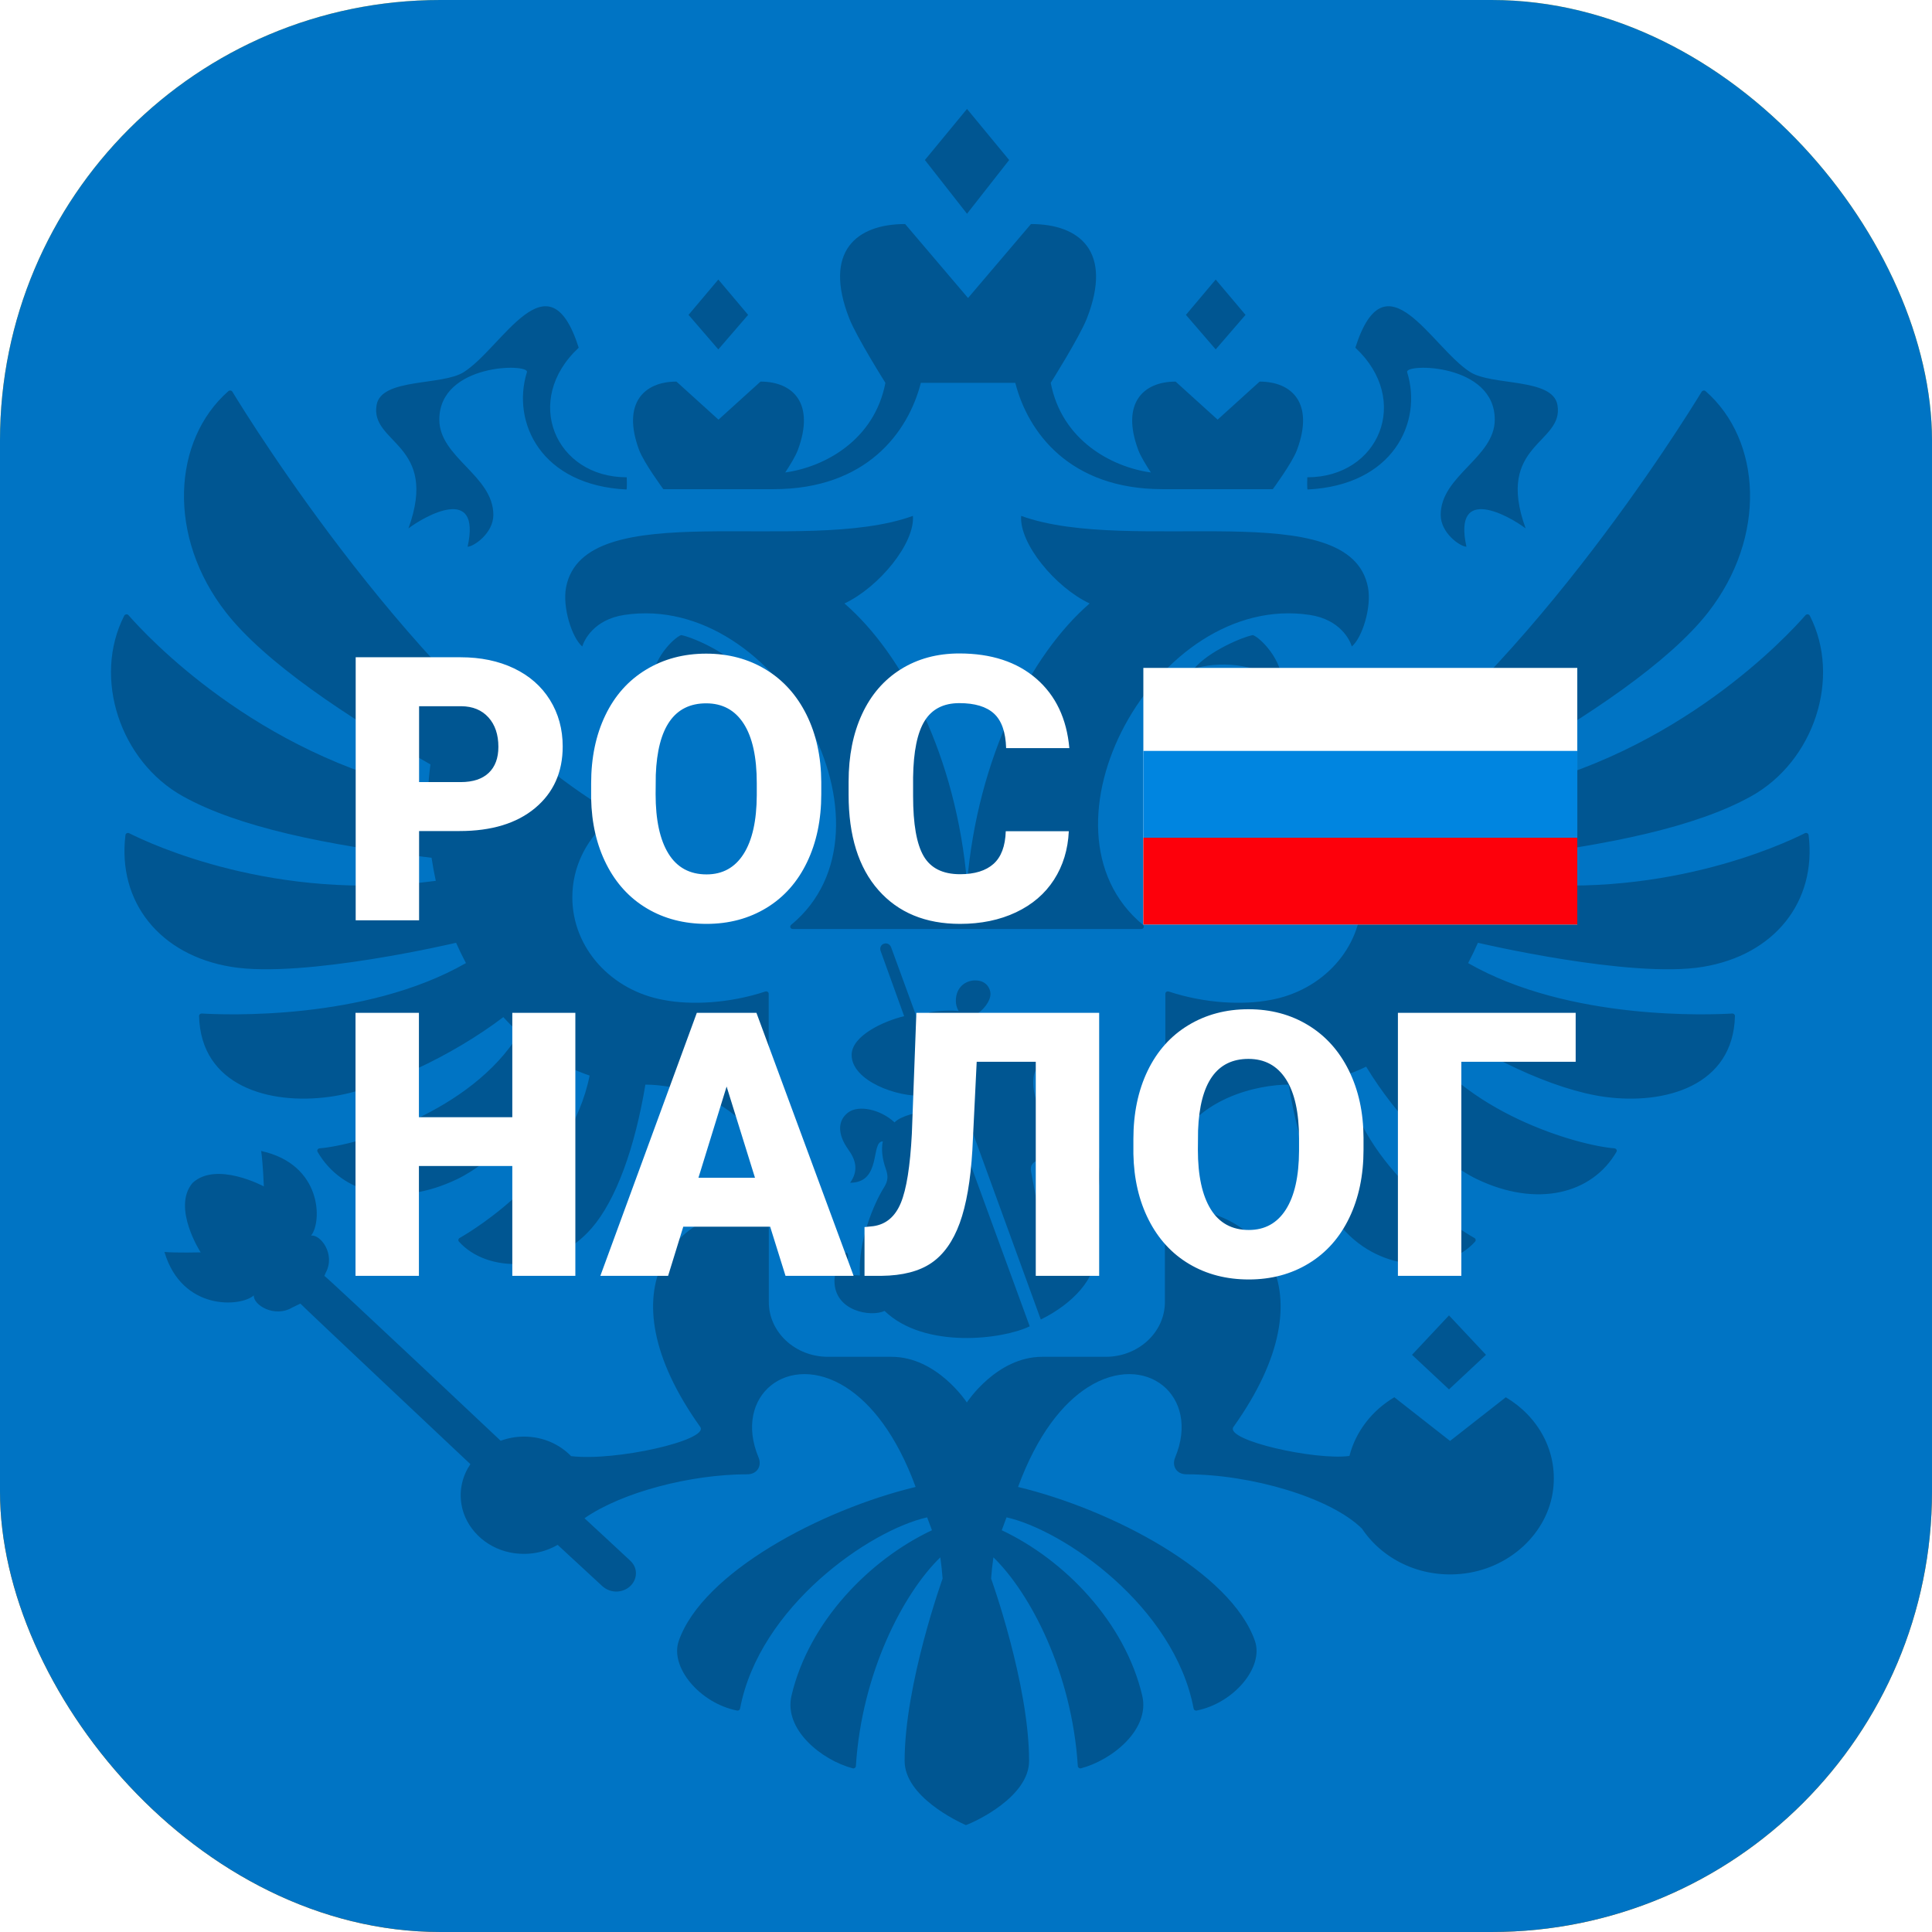
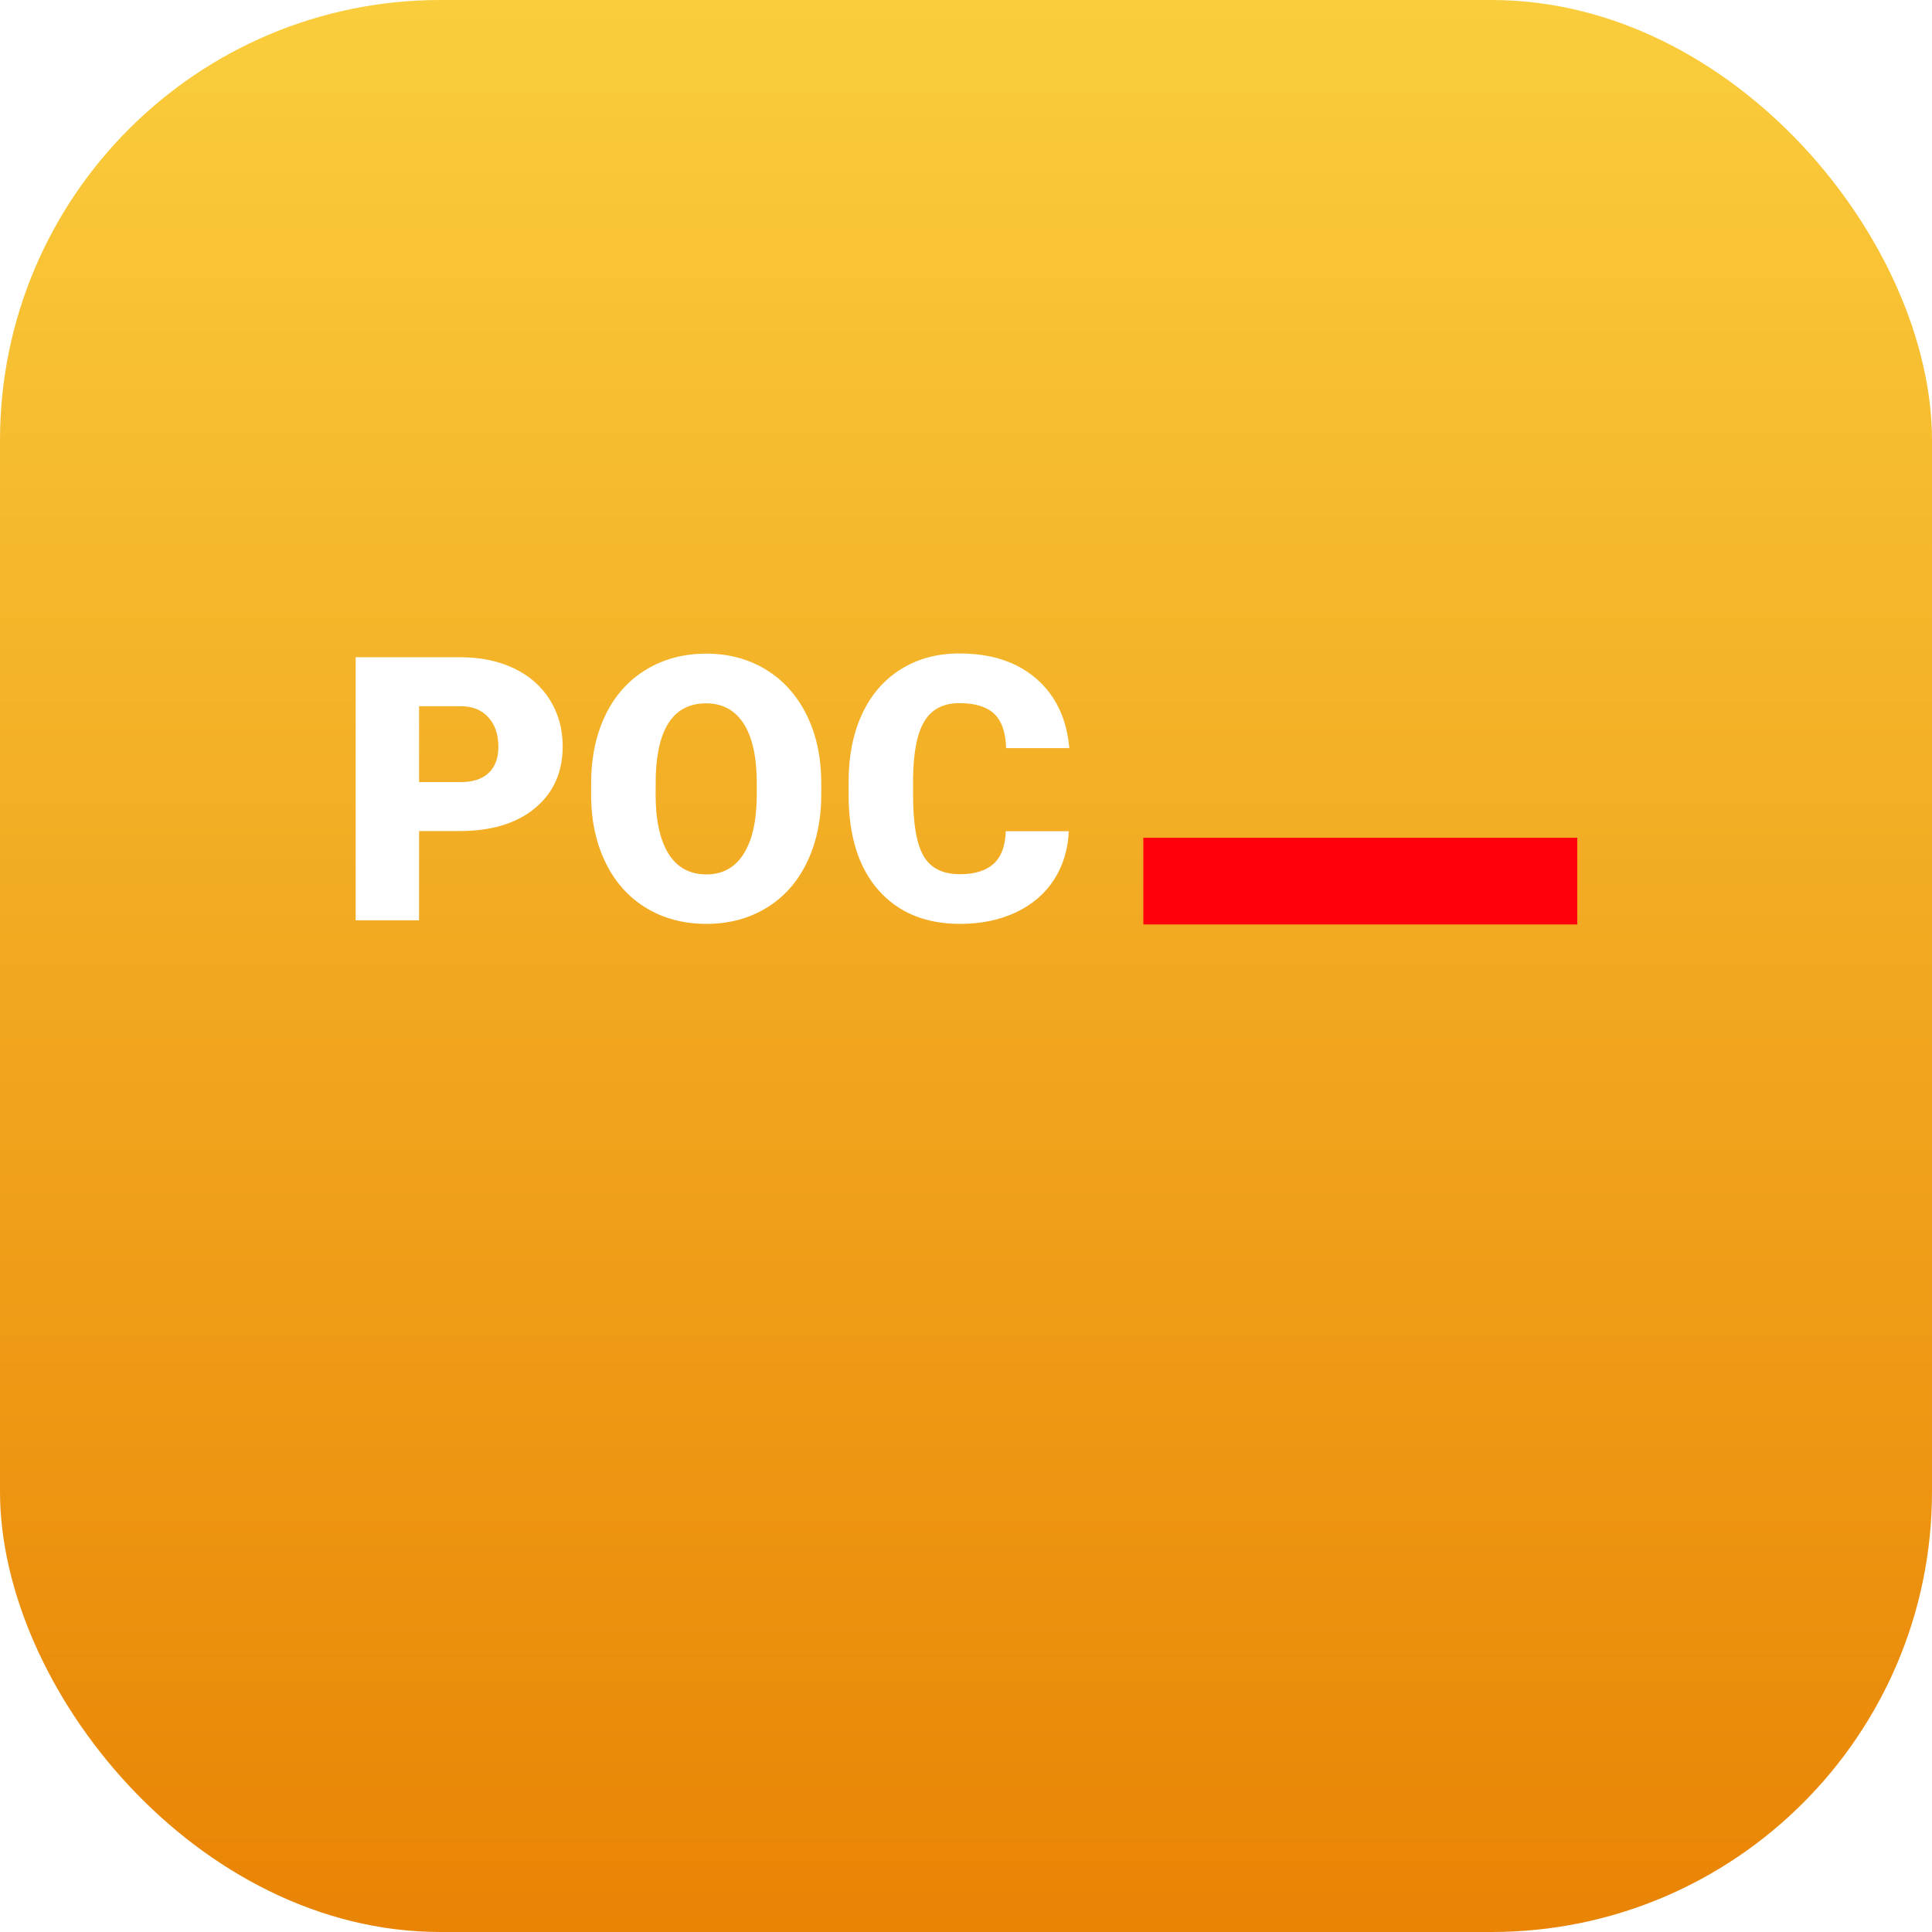
<svg xmlns="http://www.w3.org/2000/svg" width="136" height="136" viewBox="0 0 136 136" fill="none">
  <g clip-path="url(#clip0_1_313)">
    <rect width="136" height="136" rx="31" fill="white" />
    <rect width="136" height="136" fill="url(#paint0_linear_1_313)" />
-     <rect width="136" height="136" fill="#0074C4" />
-     <path opacity="0.254" fill-rule="evenodd" clip-rule="evenodd" d="M61.652 88.979C62.485 88.387 64.144 88.125 65.54 88.125C64.736 87.398 64.483 85.285 64.893 84.06C62.966 85.941 61.452 87.889 61.652 88.979ZM61.991 66.946L63.647 71.533C62.23 71.868 59.949 72.9 59.949 74.263C59.949 76.08 63.175 77.264 65.04 77.122C64.946 77.536 65.053 77.906 65.344 78.243C64.667 78.243 63.389 78.558 62.971 79.008C61.982 78.09 60.435 77.755 59.699 78.316C58.96 78.878 58.938 79.83 59.709 80.911C60.246 81.657 60.449 82.392 59.845 83.258C62.093 83.258 61.265 80.346 62.144 80.346C62.029 80.911 62.1 81.563 62.357 82.288C62.525 82.77 62.525 83.112 62.234 83.576C61.509 84.733 60.381 87.387 60.535 89.786C59.797 89.782 59.422 89.602 59.682 88.599C59.779 88.225 59.547 87.959 59.242 88.419C58.903 88.927 58.74 89.794 58.74 90.164C58.74 92.302 61.295 92.733 62.269 92.281C65.09 95.001 70.629 94.275 72.485 93.363L62.73 66.686C62.532 66.182 61.816 66.423 61.991 66.946ZM73.167 81.63C74.563 81.111 76.753 81.531 76.68 83.551C76.662 84.008 77.302 84.008 77.35 83.54C77.767 80.517 75.727 79.647 73.591 80C73.325 78.961 73.107 78.053 72.86 77.152C72.663 76.424 72.591 75.056 73.433 75.056C73.888 75.056 73.705 76.329 73.663 76.876C73.624 77.358 73.798 77.649 74.187 77.663C74.431 77.673 74.735 77.362 74.916 77.156C76.139 75.772 76.422 73.629 74.99 72.597C73.792 71.729 70.792 72.375 69.966 73.611C69.842 73.145 69.247 72.377 68.962 72.043C68.684 71.715 68.611 71.492 68.996 71.205C69.177 71.067 69.723 70.522 69.723 69.96C69.723 69.626 69.466 69.013 68.648 69.013C68.002 69.013 67.285 69.461 67.285 70.459C67.285 70.68 67.339 70.919 67.48 71.174C67.073 71.106 65.966 71.134 65.396 71.274L73.265 92.885C75.517 91.775 77.168 90.012 77.168 88.122C77.168 86.51 74.798 87.043 73.645 88.302C73.275 86.259 72.945 84.373 72.585 82.49C72.487 81.973 72.751 81.785 73.167 81.63ZM102.075 101.432L105.998 98.358C108.249 99.688 109.661 102.13 109.331 104.848C108.954 107.954 106.218 110.463 102.863 110.79C99.909 111.079 97.293 109.726 95.877 107.61C93.66 105.417 88.06 103.781 83.515 103.781C82.807 103.781 82.477 103.185 82.721 102.601C84.541 98.242 80.626 95.082 76.58 97.653C74.813 98.775 73.019 100.984 71.665 104.671C78.31 106.272 86.654 110.685 88.336 115.503C88.99 117.365 86.84 119.9 84.234 120.411C84.139 120.433 84.042 120.367 84.024 120.276C82.663 113.081 74.897 107.723 70.855 106.811C70.651 107.354 70.719 107.179 70.517 107.719C74.918 109.791 79.184 114.165 80.406 119.363C80.964 121.743 78.3 123.891 76.097 124.478C75.989 124.505 75.878 124.427 75.871 124.32C75.455 117.746 72.539 112.165 69.93 109.626C69.858 110.115 69.805 110.615 69.768 111.122C69.768 111.122 72.441 118.542 72.441 123.955C72.441 126.473 68.684 128.231 67.991 128.476C67.436 128.231 63.679 126.473 63.679 123.955C63.679 118.542 66.353 111.122 66.353 111.122C66.315 110.615 66.261 110.115 66.192 109.626C63.581 112.165 60.666 117.749 60.248 124.323C60.242 124.429 60.133 124.505 60.023 124.478C57.822 123.891 55.157 121.743 55.716 119.363C56.935 114.165 61.203 109.791 65.603 107.719C65.401 107.179 65.468 107.354 65.264 106.811C61.223 107.723 53.457 113.081 52.095 120.276C52.077 120.367 51.983 120.433 51.884 120.411C49.278 119.9 47.132 117.365 47.781 115.503C49.468 110.685 57.81 106.272 64.454 104.671C63.102 100.984 61.307 98.775 59.542 97.653C55.492 95.082 51.578 98.242 53.399 102.601C53.642 103.185 53.31 103.781 52.604 103.781C48.586 103.781 43.745 105.06 41.145 106.875C41.145 106.875 44.295 109.787 44.346 109.843C44.573 110.051 44.738 110.326 44.761 110.649C44.819 111.36 44.245 111.981 43.477 112.033C43.054 112.062 42.676 111.904 42.396 111.651L39.254 108.747C38.318 109.293 37.15 109.533 35.906 109.284C34.147 108.931 32.768 107.564 32.486 105.917C32.307 104.863 32.567 103.874 33.112 103.067C33.112 103.067 21.243 91.897 21.145 91.765L20.584 92.036C19.312 92.795 17.81 91.848 17.868 91.185C16.968 92.009 12.813 92.303 11.575 88.13C12.417 88.202 14.126 88.159 14.126 88.159C14.126 88.159 12.081 85.006 13.556 83.268C15.233 81.715 18.573 83.515 18.573 83.515C18.573 83.515 18.509 81.842 18.383 81.021C22.711 81.966 22.675 86.046 21.895 86.979C22.567 86.881 23.629 88.289 22.934 89.582L22.834 89.814C23.056 89.928 35.244 101.42 35.244 101.42C35.753 101.232 36.306 101.127 36.888 101.127C38.207 101.127 39.386 101.659 40.202 102.501C43.303 102.881 49.915 101.385 49.296 100.451C42.244 90.573 47.641 84.694 54.12 85.02V91.653C54.12 93.784 55.983 95.51 58.285 95.51H62.76C65.97 95.51 68.059 98.724 68.059 98.724C68.059 98.724 70.149 95.51 73.361 95.51H77.835C80.134 95.51 82.001 93.784 82.001 91.653V85.02C88.481 84.694 93.874 90.573 86.824 100.451C86.199 101.393 92.631 102.818 94.991 102.488C95.437 100.759 96.587 99.285 98.152 98.358L102.075 101.432ZM32.105 66.365C32.105 66.365 21.365 68.899 16.277 68.06C11.22 67.226 8.261 63.468 8.83 58.784C8.843 58.667 8.98 58.595 9.092 58.653C10.605 59.417 19.408 63.527 30.677 62.005C30.558 61.466 30.463 60.926 30.38 60.383C22.872 59.486 16.769 58.216 12.879 56.056C8.45 53.594 6.511 47.716 8.745 43.341C8.802 43.23 8.967 43.211 9.048 43.307C10.287 44.725 17.991 53.084 30.129 55.685C30.16 55.054 30.218 54.429 30.299 53.808C24.402 50.467 18.641 46.619 15.898 43.099C11.751 37.781 12.135 30.997 16.075 27.535C16.161 27.46 16.302 27.48 16.36 27.577C17.617 29.646 29.296 48.483 42.115 56.618C42.247 56.699 42.42 56.806 42.594 56.912C42.959 57.135 43.001 57.61 42.687 57.892C41.209 59.23 40.288 61.094 40.288 63.161C40.288 66.756 43.063 69.745 46.734 70.392C48.597 70.753 51.287 70.65 53.873 69.796C53.989 69.758 54.111 69.836 54.111 69.952V81.335C54.111 81.519 53.833 81.563 53.764 81.387C52.193 77.233 47.491 76.35 45.431 76.35C44.691 80.792 43.37 84.47 41.653 86.45C38.856 89.669 34.285 89.622 32.305 87.399C32.236 87.321 32.258 87.201 32.348 87.15C33.513 86.483 40.172 82.401 41.505 75.713C40.98 75.532 40.467 75.328 39.973 75.084C37.823 78.635 34.695 81.798 32.178 83.005C27.945 85.032 24.072 84.046 22.355 81.082C22.294 80.976 22.369 80.847 22.494 80.835C25.112 80.626 33.142 78.327 36.562 72.73C36.172 72.371 35.79 71.996 35.431 71.599C31.852 74.318 26.792 76.722 23.171 77.213C18.932 77.788 14.132 76.438 14.013 71.52C14.011 71.423 14.1 71.339 14.205 71.344C15.719 71.437 25.692 71.867 32.799 67.795C32.551 67.329 32.32 66.853 32.105 66.365ZM127.053 58.651C125.553 59.411 116.746 63.529 105.466 62.005C105.584 61.467 105.681 60.926 105.762 60.384C113.271 59.487 119.373 58.217 123.262 56.056C127.696 53.595 129.635 47.713 127.398 43.339C127.34 43.229 127.178 43.211 127.098 43.302C125.871 44.711 118.161 53.083 106.014 55.686C105.981 55.055 105.926 54.43 105.841 53.809C111.742 50.468 117.502 46.62 120.245 43.1C124.39 37.781 124.01 30.995 120.064 27.535C119.979 27.459 119.844 27.482 119.786 27.574C118.537 29.629 106.853 48.48 94.024 56.619C93.895 56.7 93.724 56.807 93.551 56.913C93.184 57.136 93.142 57.611 93.457 57.894C94.935 59.233 95.855 61.095 95.855 63.162C95.855 66.757 93.08 69.745 89.411 70.393C87.547 70.754 84.855 70.65 82.269 69.796C82.154 69.759 82.034 69.836 82.034 69.952V81.335C82.034 81.519 82.312 81.563 82.379 81.388C83.95 77.233 88.654 76.35 90.711 76.35C91.451 80.792 92.774 84.47 94.492 86.45C97.29 89.669 101.858 89.622 103.839 87.399C103.906 87.321 103.887 87.201 103.794 87.15C102.63 86.483 95.972 82.402 94.639 75.713C95.165 75.532 95.678 75.328 96.169 75.085C98.319 78.635 101.447 81.798 103.967 83.005C108.197 85.032 112.071 84.046 113.789 81.082C113.851 80.976 113.775 80.847 113.647 80.835C111.031 80.626 103 78.327 99.58 72.731C99.971 72.371 100.353 71.997 100.712 71.599C104.29 74.318 109.348 76.722 112.972 77.214C117.21 77.788 122.013 76.439 122.129 71.519C122.13 71.419 122.042 71.339 121.938 71.345C120.431 71.435 110.454 71.87 103.347 67.796C103.594 67.33 103.822 66.853 104.036 66.366C104.036 66.366 114.778 68.9 119.867 68.061C124.925 67.227 127.887 63.465 127.315 58.782C127.298 58.665 127.163 58.596 127.053 58.651ZM46.694 34.434H54.462C60.995 34.434 63.934 30.426 64.822 26.949H71.469C72.357 30.426 75.294 34.434 81.829 34.434H89.597C89.597 34.434 90.958 32.591 91.298 31.679C92.526 28.392 90.958 26.862 88.669 26.862L85.712 29.54L82.755 26.862C80.467 26.862 78.9 28.392 80.127 31.679C80.283 32.099 80.658 32.716 81.012 33.258C78.256 32.879 74.737 30.992 73.965 26.949C73.965 26.949 76.002 23.714 76.514 22.404C78.35 17.695 76.003 15.771 72.573 15.771L68.144 20.977L63.716 15.771C60.285 15.771 57.939 17.695 59.778 22.404C60.287 23.714 62.326 26.949 62.326 26.949C61.552 30.992 58.034 32.879 55.277 33.258C55.634 32.716 56.006 32.099 56.163 31.679C57.387 28.392 55.825 26.862 53.535 26.862L50.577 29.54L47.619 26.862C45.329 26.862 43.765 28.392 44.99 31.679C45.332 32.591 46.694 34.434 46.694 34.434ZM52.664 22.165L50.565 19.677L48.468 22.165L50.565 24.596L52.664 22.165ZM104.604 95.37L102 92.596L99.396 95.37L102 97.804L104.604 95.37ZM87.677 22.165L85.577 19.677L83.481 22.165L85.577 24.596L87.677 22.165ZM71.038 11.264L68.071 7.668L65.106 11.264L68.071 15.047L71.038 11.264ZM45.864 48.179C45.864 46.443 47.411 44.901 47.948 44.706C48.655 44.828 51.058 45.836 52.086 47.064C50.514 46.592 47.772 46.556 45.864 48.179ZM28.751 37.196C30.925 31.213 26.031 31.25 26.51 28.506C26.846 26.589 31.101 27.169 32.641 26.197C35.374 24.476 38.606 17.776 40.738 24.476C36.767 28.165 39.079 33.598 44.119 33.598C44.119 33.598 44.147 34.394 44.103 34.458C38.088 34.164 35.993 29.74 37.091 26.197C37.285 25.57 30.925 25.554 30.925 29.539C30.925 32.211 34.729 33.475 34.729 36.247C34.729 37.537 33.341 38.485 32.917 38.485C33.895 34.036 29.845 36.363 28.751 37.196ZM99.054 26.197C100.155 29.74 98.058 34.164 92.043 34.458C91.998 34.394 92.025 33.598 92.025 33.598C97.068 33.598 99.378 28.165 95.407 24.476C97.537 17.776 100.77 24.476 103.503 26.197C105.043 27.169 109.299 26.589 109.634 28.506C110.116 31.25 105.221 31.213 107.395 37.196C106.301 36.363 102.249 34.036 103.228 38.485C102.803 38.485 101.415 37.537 101.415 36.247C101.415 33.475 105.221 32.211 105.221 29.539C105.221 25.554 98.859 25.57 99.054 26.197ZM96.299 41.359C95.06 34.742 79.646 39.127 71.883 36.315C71.735 38.244 74.273 41.336 76.702 42.48C72.551 46.074 68.824 53.315 68.073 62.163C67.323 53.315 63.597 46.074 59.446 42.48C61.874 41.336 64.415 38.244 64.263 36.315C56.501 39.127 41.087 34.742 39.844 41.359C39.584 42.759 40.259 44.895 40.988 45.509C41.12 45.065 41.8 43.612 43.949 43.286C54.81 41.65 63.877 58.351 55.691 65.103C55.566 65.206 55.637 65.396 55.806 65.396H80.343C80.511 65.396 80.58 65.206 80.458 65.103C72.271 58.351 81.338 41.65 92.198 43.286C94.349 43.612 95.028 45.065 95.159 45.509C95.888 44.895 96.563 42.759 96.299 41.359ZM90.281 48.179C88.375 46.556 85.634 46.592 84.06 47.064C85.09 45.836 87.491 44.828 88.199 44.706C88.735 44.901 90.281 46.443 90.281 48.179Z" fill="black" />
    <path fill-rule="evenodd" clip-rule="evenodd" d="M74.195 61.926C74.83 60.939 75.178 59.801 75.237 58.512H70.799C70.766 59.563 70.477 60.331 69.935 60.814C69.392 61.297 68.608 61.539 67.582 61.539C66.37 61.539 65.516 61.115 65.02 60.267C64.524 59.419 64.276 58.008 64.276 56.032V54.723C64.302 52.9 64.573 51.573 65.09 50.743C65.607 49.912 66.421 49.496 67.531 49.496C68.625 49.496 69.439 49.742 69.973 50.234C70.507 50.726 70.791 51.535 70.825 52.663H75.275C75.089 50.586 74.313 48.956 72.948 47.773C71.584 46.591 69.778 45.999 67.531 45.999C65.972 45.999 64.598 46.37 63.411 47.112C62.225 47.854 61.315 48.905 60.684 50.266C60.052 51.626 59.736 53.214 59.736 55.028V55.944C59.736 58.834 60.436 61.072 61.835 62.658C63.233 64.243 65.149 65.035 67.582 65.035C69.057 65.035 70.369 64.764 71.518 64.222C72.667 63.679 73.559 62.914 74.195 61.926ZM56.807 60.699C57.477 59.309 57.812 57.711 57.812 55.905V55.053C57.803 53.273 57.458 51.694 56.776 50.317C56.093 48.939 55.137 47.877 53.908 47.131C52.679 46.385 51.28 46.012 49.712 46.012C48.127 46.012 46.713 46.389 45.471 47.144C44.229 47.898 43.275 48.969 42.61 50.355C41.944 51.741 41.612 53.341 41.612 55.155V56.198C41.645 57.944 42.004 59.491 42.686 60.839C43.368 62.187 44.32 63.223 45.541 63.948C46.762 64.673 48.16 65.035 49.737 65.035C51.314 65.035 52.719 64.66 53.953 63.91C55.186 63.16 56.138 62.09 56.807 60.699ZM29.501 58.5V64.782H25.038V46.267H32.426C33.841 46.267 35.094 46.528 36.183 47.049C37.273 47.57 38.116 48.312 38.714 49.274C39.311 50.236 39.61 51.328 39.61 52.549C39.61 54.354 38.964 55.798 37.671 56.879C36.378 57.959 34.604 58.5 32.349 58.5H29.501ZM29.501 55.054H32.425C33.29 55.054 33.949 54.837 34.403 54.405C34.856 53.973 35.083 53.362 35.083 52.574C35.083 51.709 34.85 51.018 34.384 50.501C33.917 49.984 33.282 49.721 32.476 49.713H29.501V55.054ZM53.272 55.13C53.272 53.291 52.964 51.894 52.35 50.94C51.735 49.986 50.856 49.51 49.711 49.51C47.473 49.51 46.291 51.188 46.163 54.545L46.151 55.906C46.151 57.72 46.452 59.114 47.054 60.089C47.656 61.064 48.55 61.552 49.737 61.552C50.864 61.552 51.733 61.073 52.343 60.115C52.954 59.157 53.263 57.779 53.272 55.982V55.13Z" fill="white" />
-     <path fill-rule="evenodd" clip-rule="evenodd" d="M94.979 85.73C95.648 84.339 95.983 82.741 95.983 80.936V80.084C95.975 78.303 95.629 76.725 94.947 75.347C94.264 73.969 93.309 72.907 92.079 72.162C90.85 71.415 89.451 71.043 87.883 71.043C86.298 71.043 84.884 71.42 83.642 72.174C82.4 72.929 81.447 73.999 80.781 75.385C80.116 76.771 79.783 78.371 79.783 80.185V81.228C79.817 82.974 80.175 84.522 80.858 85.869C81.54 87.217 82.492 88.254 83.712 88.978C84.933 89.703 86.332 90.066 87.909 90.066C89.485 90.066 90.891 89.691 92.124 88.94C93.358 88.19 94.309 87.12 94.979 85.73ZM40.501 89.811H36.063V82.08H29.489V89.811H25.026V71.296H29.489V78.646H36.063V71.296H40.501V89.811ZM54.214 86.352H48.098L47.03 89.811H42.261L49.052 71.296H53.248L60.089 89.811H55.295L54.214 86.352ZM53.146 82.907H49.166L51.149 76.485L53.146 82.907ZM77.374 71.296V89.811H72.911V74.742H68.753L68.448 80.961C68.321 83.105 68.024 84.818 67.558 86.098C67.091 87.378 66.428 88.313 65.568 88.902C64.707 89.491 63.535 89.794 62.052 89.811H60.856V86.378L61.479 86.314C62.37 86.187 63.014 85.642 63.412 84.68C63.811 83.718 64.069 82.097 64.188 79.816L64.506 71.296H77.374ZM91.444 80.16C91.444 78.32 91.137 76.924 90.522 75.97C89.907 75.016 89.028 74.539 87.884 74.539C85.645 74.539 84.463 76.218 84.336 79.575L84.323 80.936C84.323 82.75 84.624 84.144 85.226 85.119C85.828 86.094 86.722 86.582 87.909 86.582C89.037 86.582 89.905 86.103 90.516 85.145C91.126 84.187 91.436 82.809 91.444 81.012V80.16ZM102.868 74.742H110.917V71.296H98.404V89.811H102.868V74.742Z" fill="white" />
    <g filter="url(#filter0_d_1_313)">
-       <rect x="80.484" y="46.75" width="30.547" height="18.062" fill="white" />
-     </g>
-     <rect x="80.484" y="52.859" width="30.547" height="6.109" fill="#0085E0" />
+       </g>
    <rect x="80.484" y="58.969" width="30.547" height="6.109" fill="#FD000B" />
  </g>
  <defs>
    <filter id="filter0_d_1_313" x="78.359" y="44.891" width="34.797" height="22.312" filterUnits="userSpaceOnUse" color-interpolation-filters="sRGB">
      <feFlood flood-opacity="0" result="BackgroundImageFix" />
      <feColorMatrix in="SourceAlpha" type="matrix" values="0 0 0 0 0 0 0 0 0 0 0 0 0 0 0 0 0 0 127 0" result="hardAlpha" />
      <feOffset dy="0.266" />
      <feGaussianBlur stdDeviation="1.062" />
      <feColorMatrix type="matrix" values="0 0 0 0 0 0 0 0 0 0 0 0 0 0 0 0 0 0 0.5 0" />
      <feBlend mode="normal" in2="BackgroundImageFix" result="effect1_dropShadow_1_313" />
      <feBlend mode="normal" in="SourceGraphic" in2="effect1_dropShadow_1_313" result="shape" />
    </filter>
    <linearGradient id="paint0_linear_1_313" x1="0" y1="0" x2="0" y2="136" gradientUnits="userSpaceOnUse">
      <stop stop-color="#FACD3C" />
      <stop offset="1" stop-color="#E98405" />
    </linearGradient>
    <clipPath id="clip0_1_313">
      <rect width="136" height="136" rx="31" fill="white" />
    </clipPath>
  </defs>
</svg>